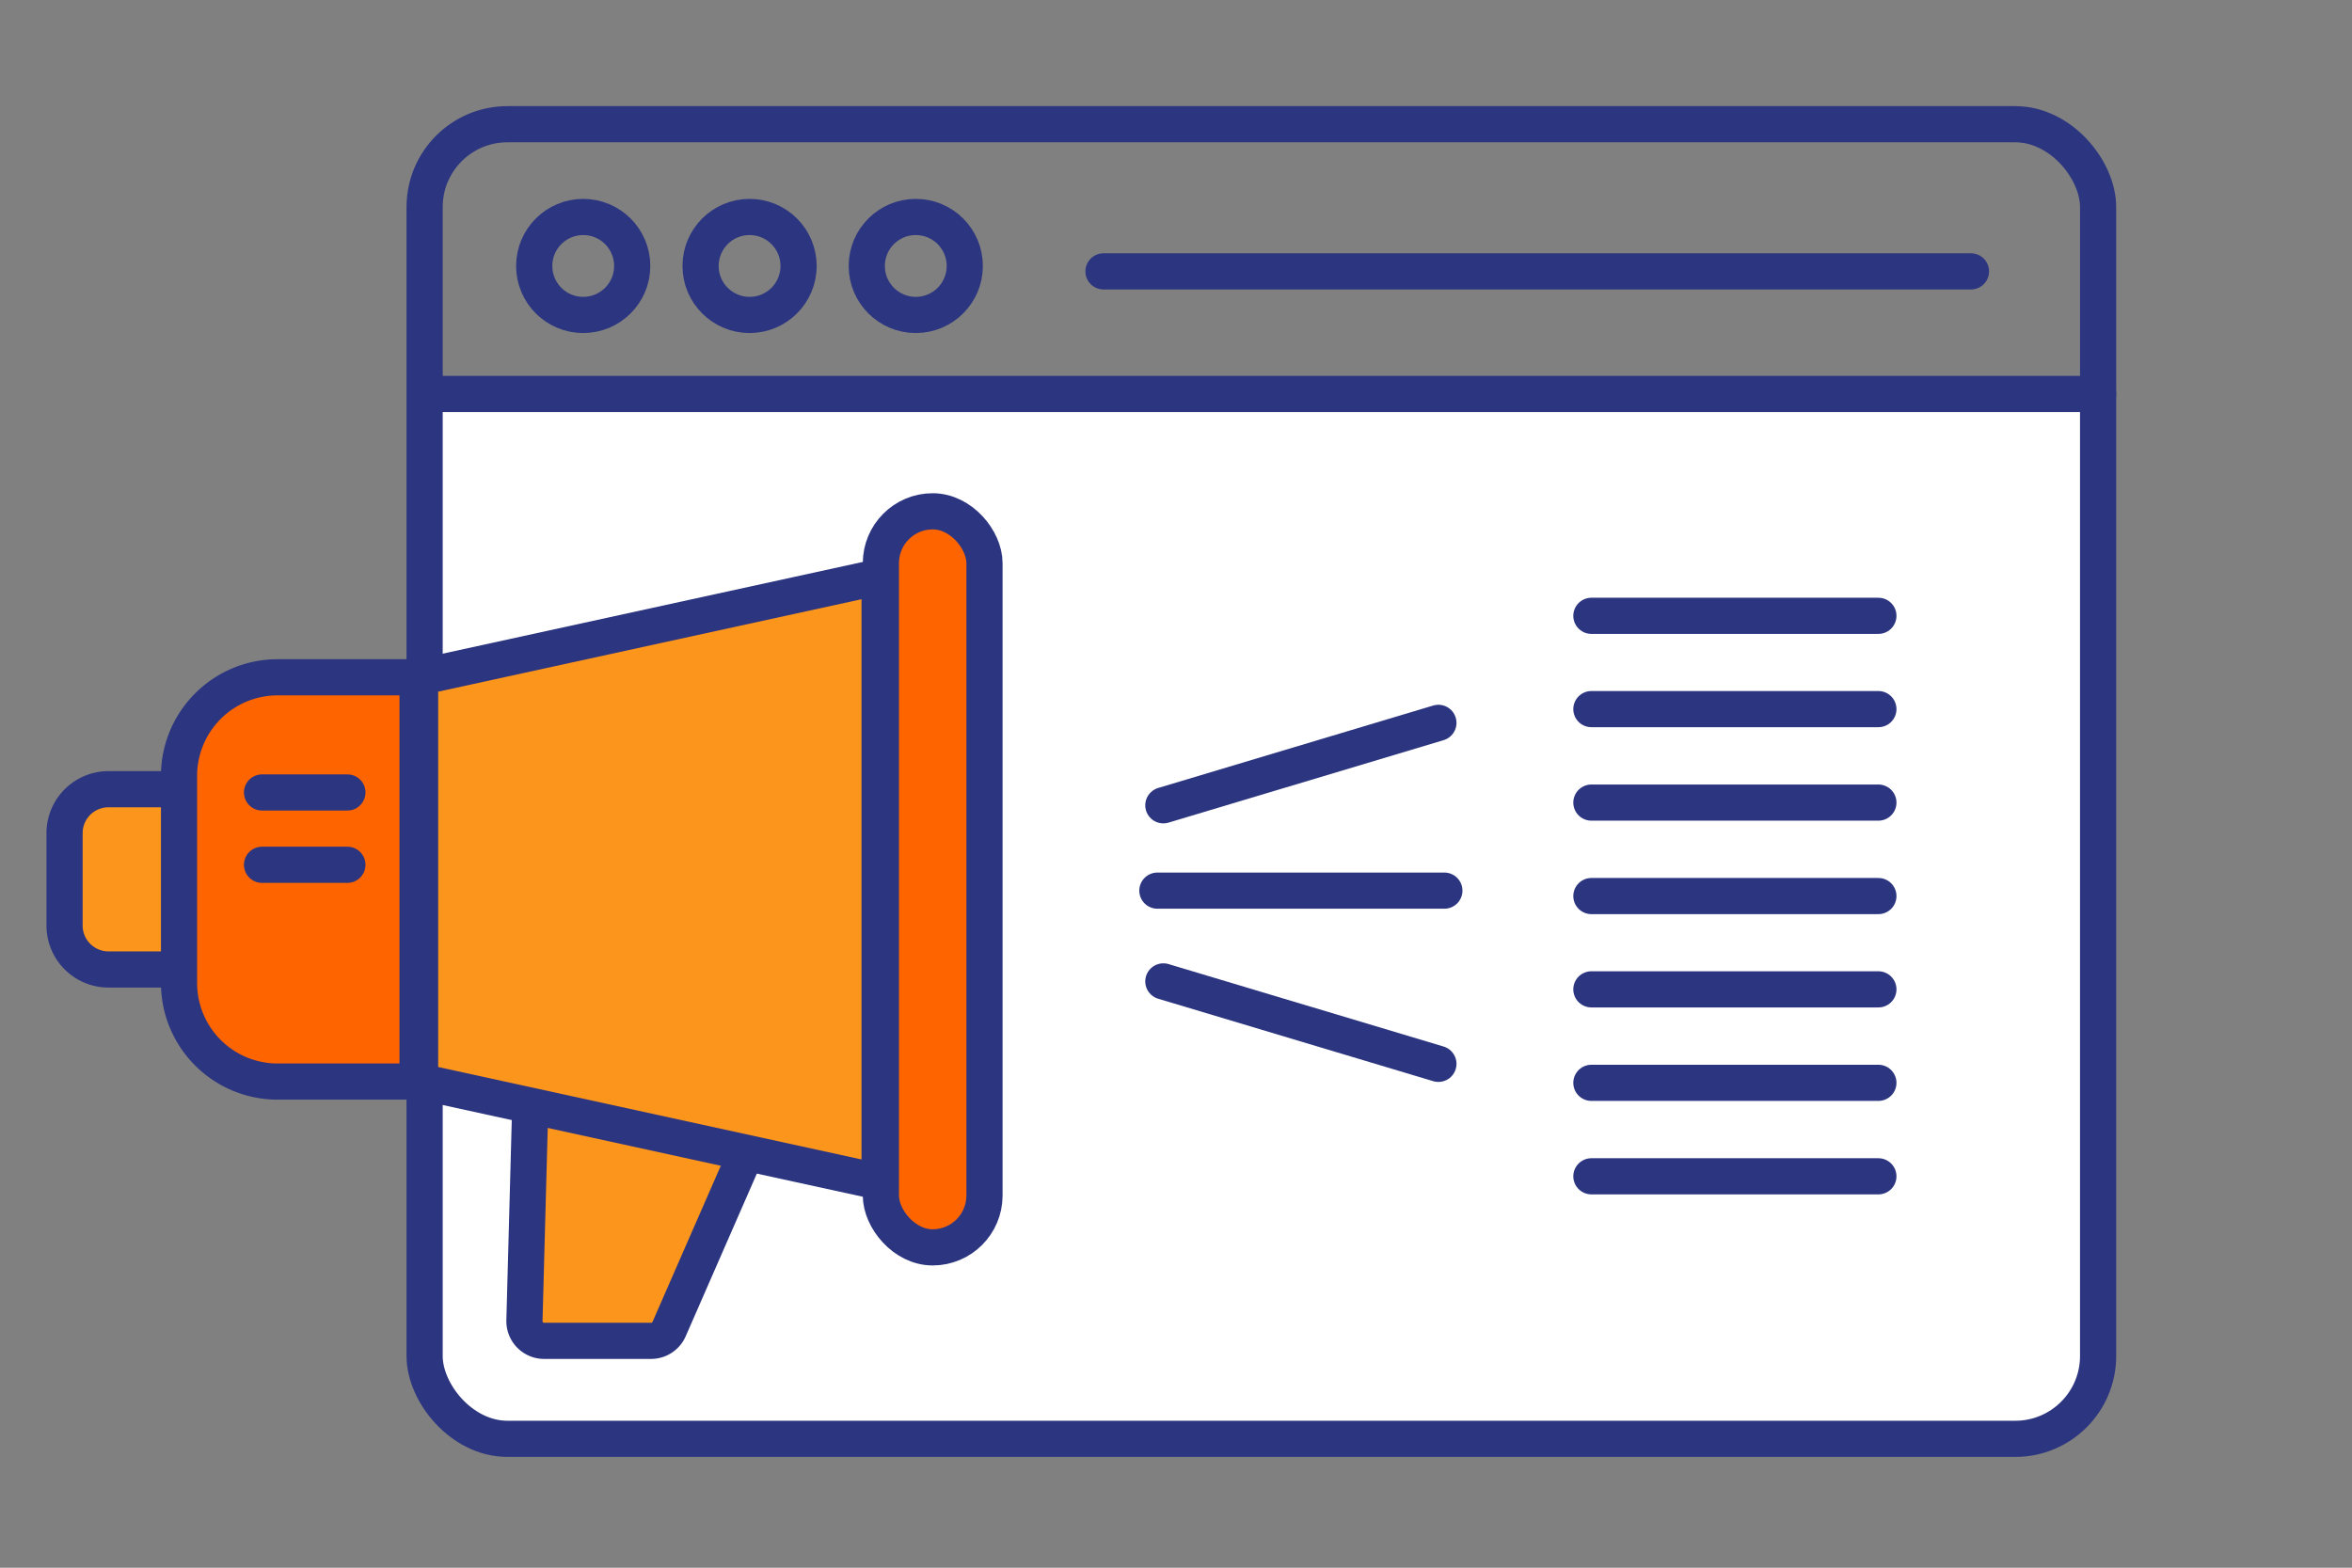
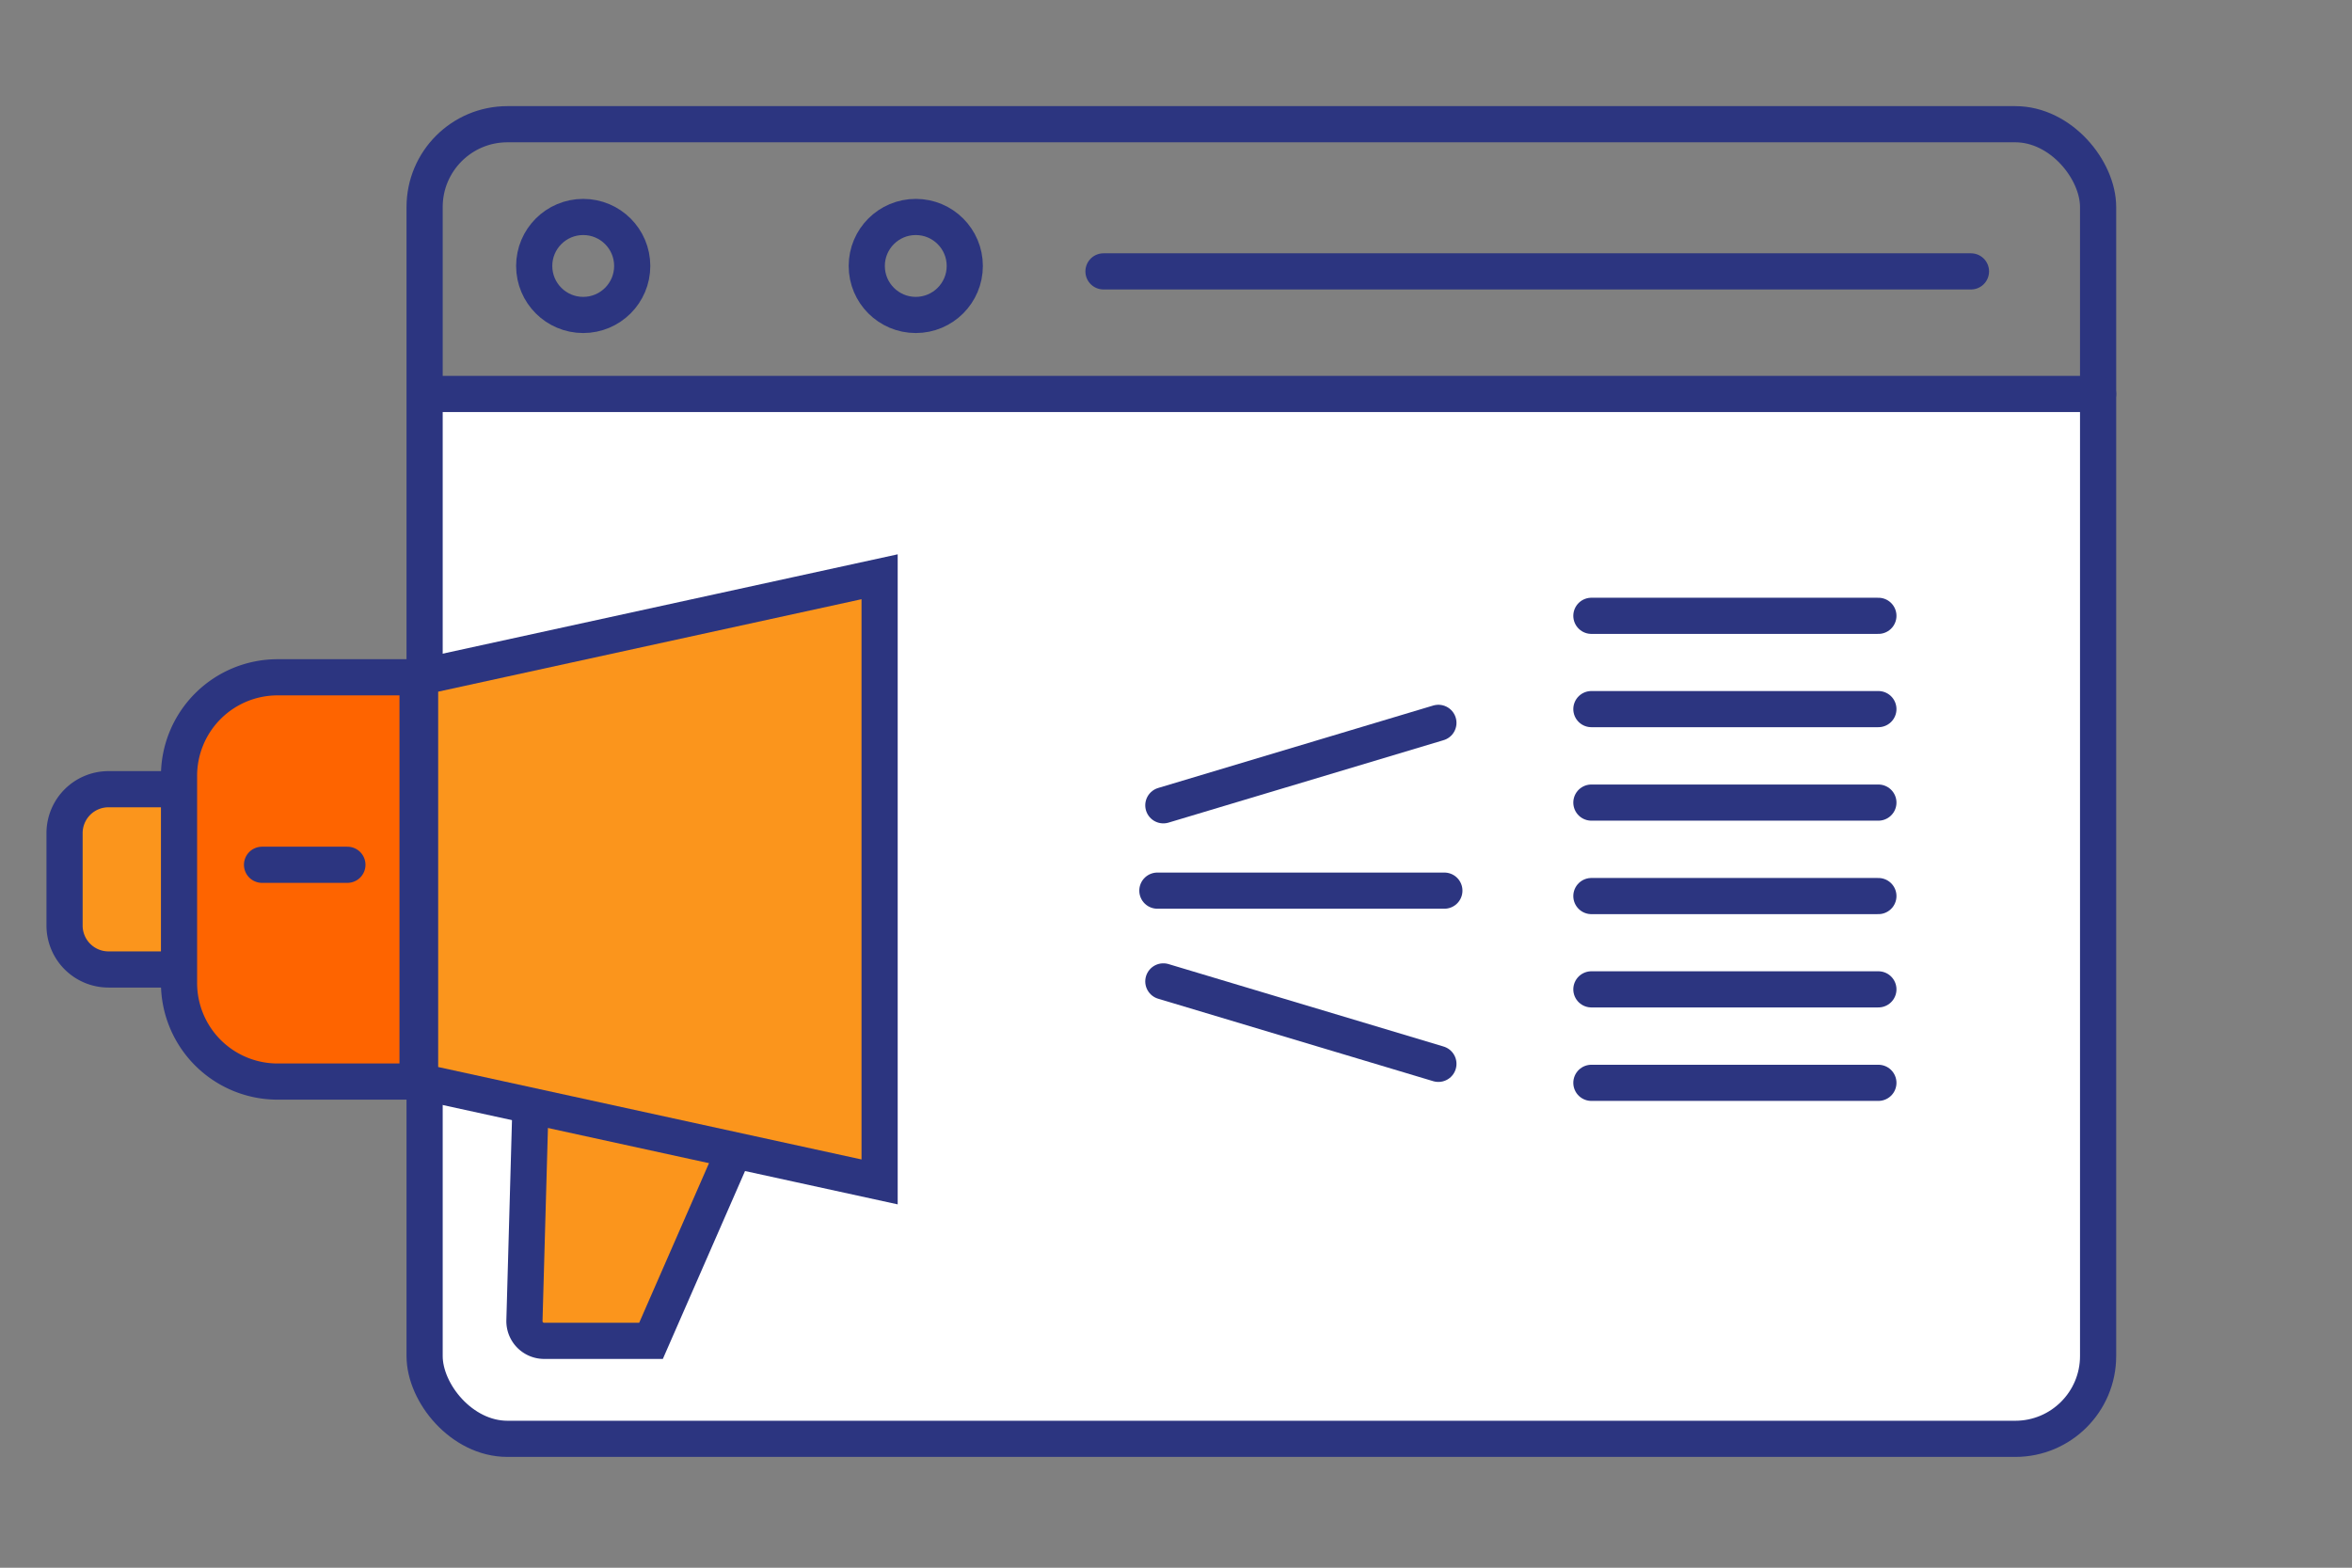
<svg xmlns="http://www.w3.org/2000/svg" viewBox="0 0 130.06 86.71">
  <rect x="0" y="0" width="130.06" height="86.71" fill="#808080" stroke="none" />
  <defs>
    <style>.cls-1,.cls-2{fill:#fff;}.cls-1,.cls-3,.cls-4,.cls-5,.cls-6{stroke:#2c3580;stroke-miterlimit:10;stroke-width:2px;}.cls-1,.cls-4,.cls-5,.cls-6{stroke-linecap:round;}.cls-3,.cls-4,.cls-7{fill:none;}.cls-5{fill:#fb951c;}.cls-6{fill:#fe6400;}</style>
  </defs>
  <title>Affiliate_Steps_02</title>
  <g id="Layer_2" data-name="Layer 2">
    <g id="Layer_2-2" data-name="Layer 2">
      <line class="cls-1" x1="80.06" y1="35.05" x2="80.06" y2="29.38" />
      <line class="cls-1" x1="69.06" y1="31.05" x2="69.06" y2="25.38" />
      <path class="cls-2" d="M116,21.45V75a4.56,4.56,0,0,1-4.57,4.57H28.06A4.57,4.57,0,0,1,23.48,75V21.45Z" />
      <rect class="cls-3" x="23.48" y="6.87" width="92.54" height="72.71" rx="4.58" />
      <circle class="cls-3" cx="32.25" cy="14.71" r="2.71" />
-       <circle class="cls-3" cx="41.45" cy="14.71" r="2.71" />
      <circle class="cls-3" cx="50.64" cy="14.71" r="2.71" />
      <line class="cls-4" x1="61.02" y1="15.01" x2="108.99" y2="15.01" />
      <line class="cls-4" x1="23.82" y1="21.79" x2="116.02" y2="21.79" />
-       <path class="cls-5" d="M30.12,74.16H36a1.09,1.09,0,0,0,1-.65l7.49-17.13H29.45L29,73.05A1.09,1.09,0,0,0,30.12,74.16Z" />
+       <path class="cls-5" d="M30.12,74.16H36l7.49-17.13H29.45L29,73.05A1.09,1.09,0,0,0,30.12,74.16Z" />
      <path class="cls-5" d="M9.44,53.62H6a2.43,2.43,0,0,1-2.43-2.43V46.08A2.43,2.43,0,0,1,6,43.65H9.44" />
      <path class="cls-6" d="M15.35,37.46h7.74a0,0,0,0,1,0,0V59.82a0,0,0,0,1,0,0H15.35A5.45,5.45,0,0,1,9.9,54.37V42.9A5.45,5.45,0,0,1,15.35,37.46Z" />
      <polygon class="cls-5" points="48.64 65.37 23.23 59.82 23.23 37.45 48.64 31.9 48.64 65.37" />
-       <rect class="cls-6" x="48.71" y="28.28" width="5.73" height="40.71" rx="2.87" />
-       <line class="cls-4" x1="14.49" y1="43.83" x2="19.21" y2="43.83" />
      <line class="cls-4" x1="14.49" y1="47.83" x2="19.21" y2="47.83" />
      <line class="cls-5" x1="64" y1="49.26" x2="79.87" y2="49.26" />
      <line class="cls-5" x1="88" y1="34.06" x2="103.87" y2="34.06" />
      <line class="cls-5" x1="88" y1="39.22" x2="103.87" y2="39.22" />
      <line class="cls-5" x1="88" y1="44.39" x2="103.87" y2="44.39" />
      <line class="cls-5" x1="88" y1="49.56" x2="103.87" y2="49.56" />
      <line class="cls-5" x1="88" y1="54.72" x2="103.87" y2="54.72" />
      <line class="cls-5" x1="88" y1="59.89" x2="103.87" y2="59.89" />
-       <line class="cls-5" x1="88" y1="65.06" x2="103.87" y2="65.06" />
      <line class="cls-5" x1="64.33" y1="44.54" x2="79.54" y2="39.98" />
      <line class="cls-5" x1="79.54" y1="58.84" x2="64.33" y2="54.28" />
      <rect class="cls-7" width="130.06" height="86.71" />
    </g>
  </g>
</svg>